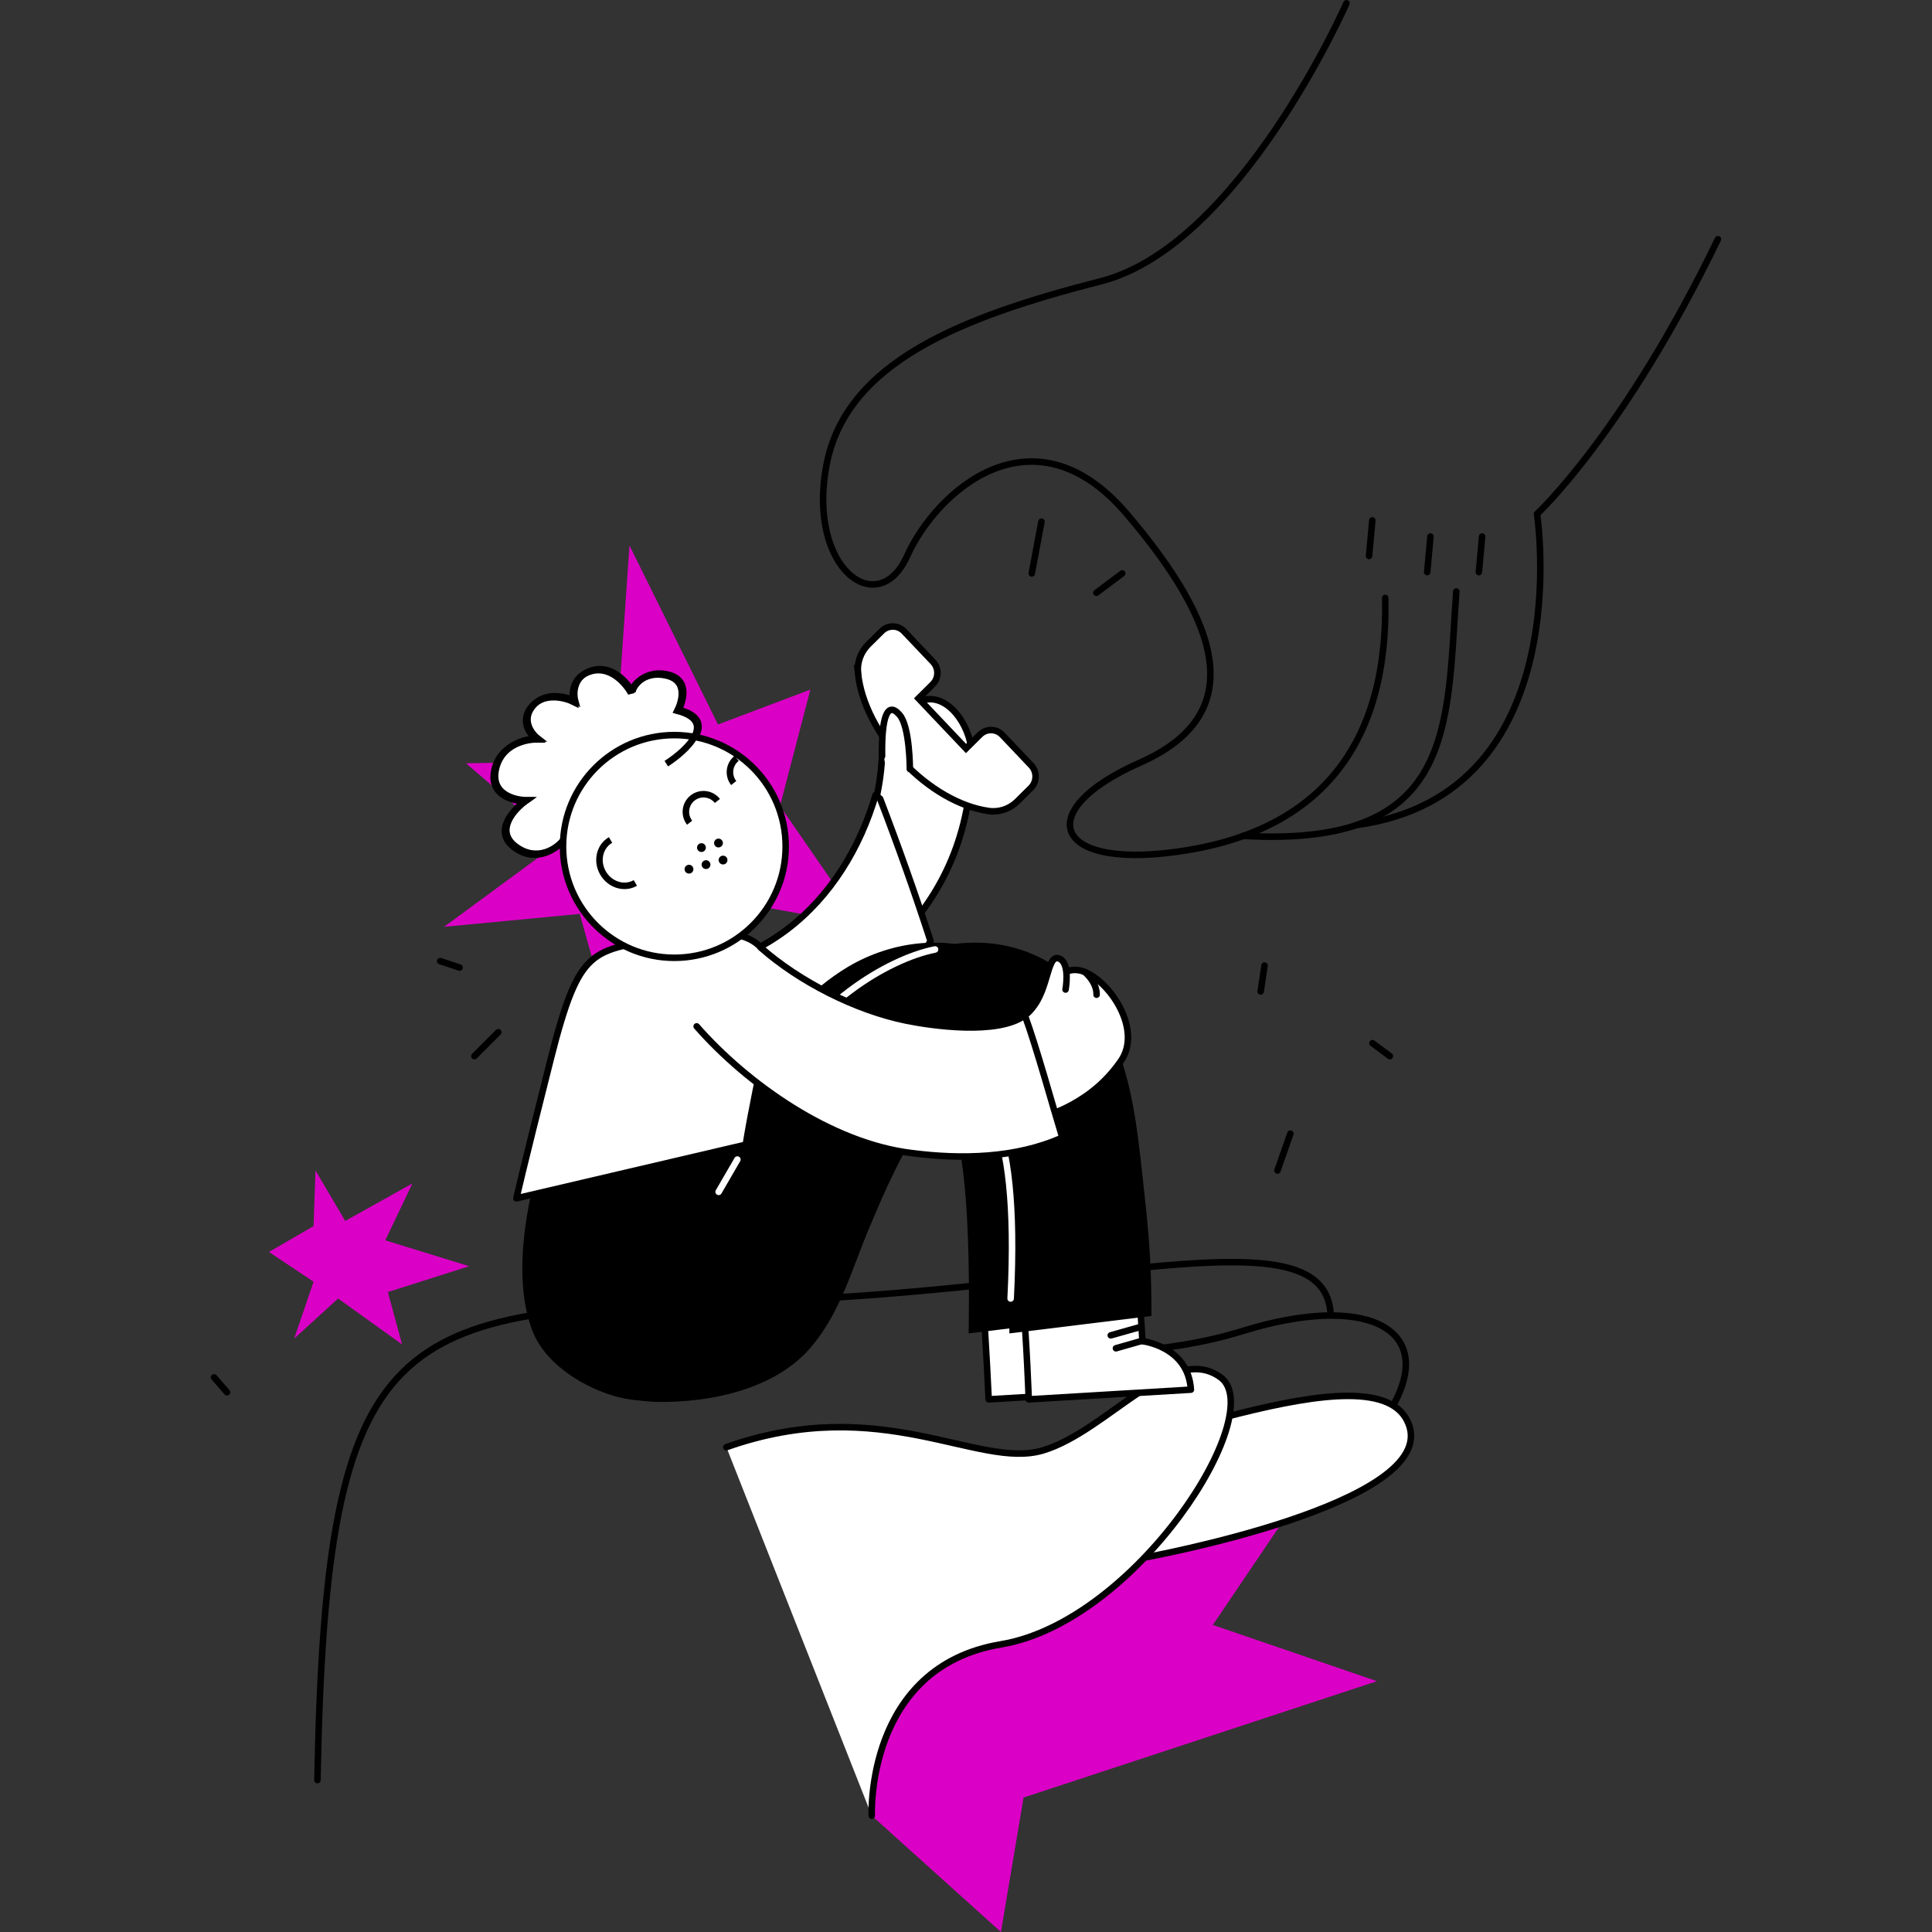
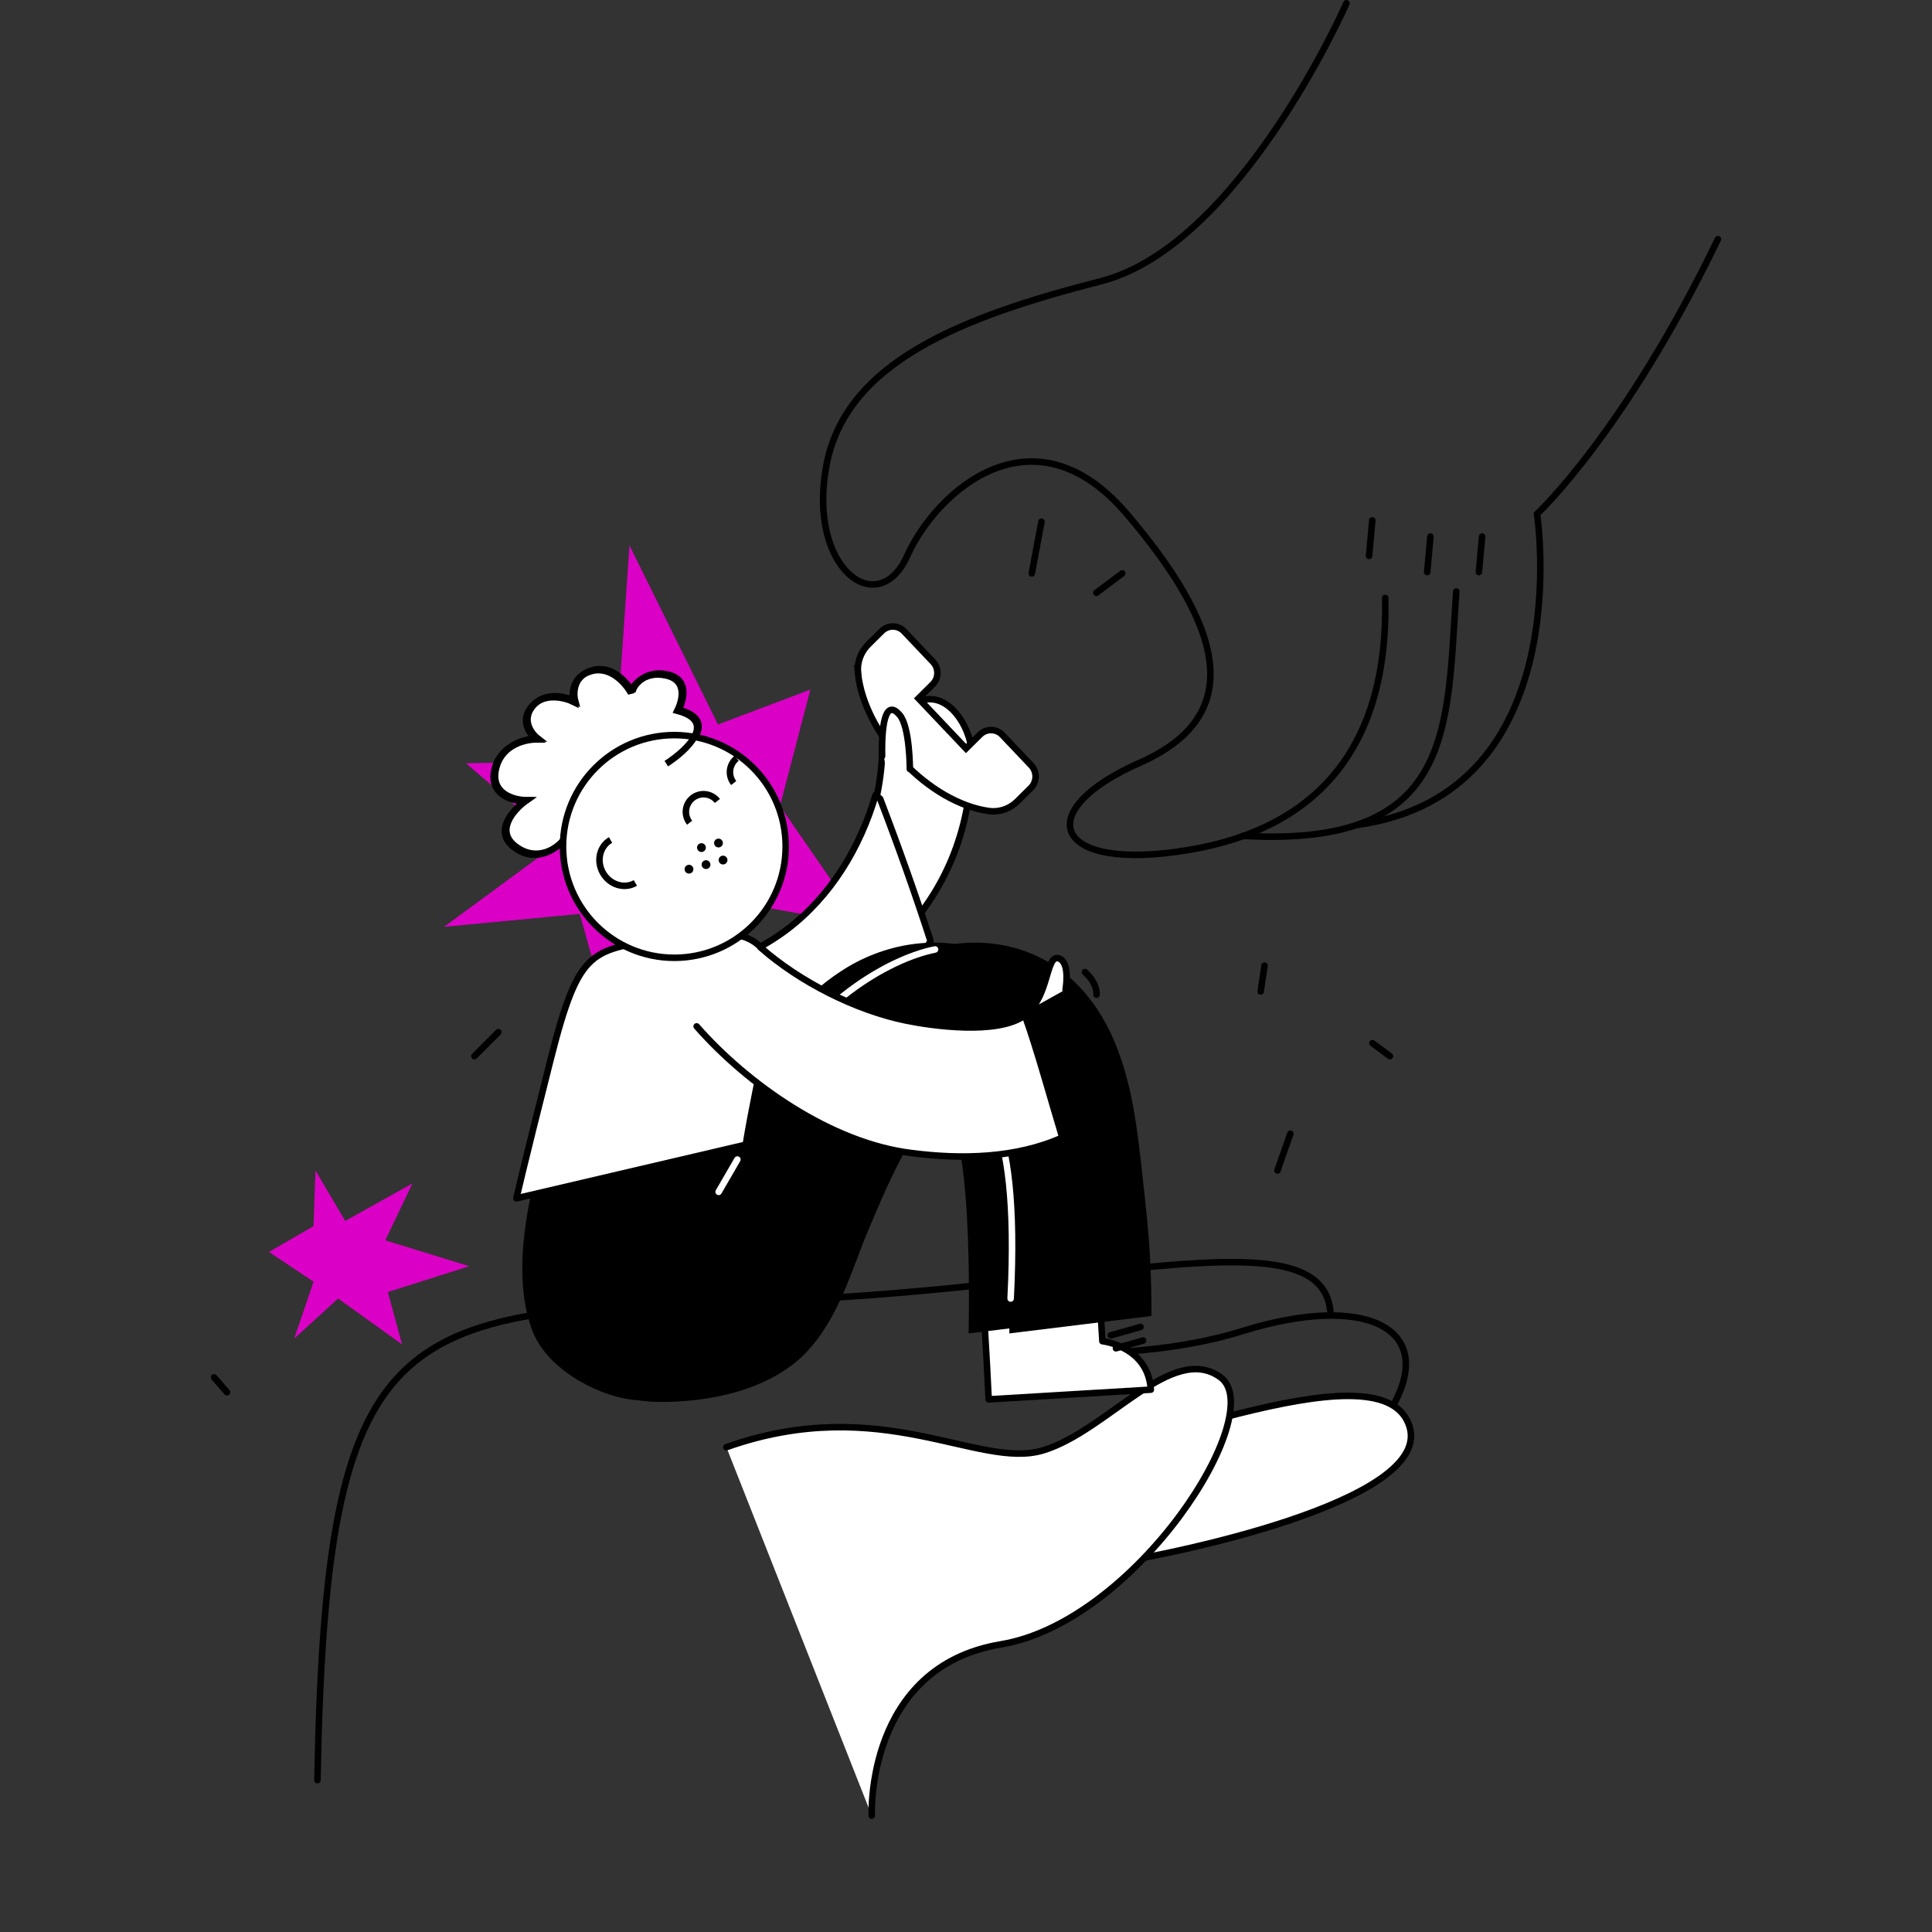
<svg xmlns="http://www.w3.org/2000/svg" xmlns:ns1="http://sodipodi.sourceforge.net/DTD/sodipodi-0.dtd" xmlns:ns2="http://www.inkscape.org/namespaces/inkscape" width="592.534" height="592.534" viewBox="0 0 592.534 592.534" fill="none" version="1.1" id="svg114" ns1:docname="queue-header-illustration.svg" ns2:version="1.1 (c68e22c387, 2021-05-23)">
  <rect x="0" y="0" width="592.534" height="592.534" fill="#333333" stroke="none" />
  <defs id="defs118" />
  <ns1:namedview id="namedview116" pagecolor="#ffffff" bordercolor="#666666" borderopacity="1.0" ns2:pageshadow="2" ns2:pageopacity="0.0" ns2:pagecheckerboard="0" showgrid="false" ns2:zoom="0.61176471" ns2:cx="386.58654" ns2:cy="442.16346" ns2:window-width="1920" ns2:window-height="1017" ns2:window-x="-8" ns2:window-y="-8" ns2:window-maximized="1" ns2:current-layer="svg114" />
-   <path d="m 267.358,556.848 39.627,35.686 6.935,-41.237 108.381,-35.685 -50.327,-17.248 33.089,-48.968 -137.309,47.581 z" fill="#db00c5" id="path2" />
  <path d="m 220.202,222.202 -27.145,-54.916 -4.557,66.018 -45.571,0.793 28.333,24.384 -35.07,25.773 41.609,-3.965 9.312,33.108 29.126,-38.461 48.147,8.723 -25.163,-36.478 9.312,-35.685 z" fill="#db00c5" id="path4" />
  <path d="m 118.954,396.265 24.965,-7.93 -25.758,-7.93 8.322,-17.446 -20.606,11.499 -9.115,-15.464 -0.594,17.05 -13.671,7.93 13.671,9.119 -5.944,17.446 13.473,-12.291 19.616,14.076 z" fill="#db00c5" id="path6" />
  <path d="m 97.357,545.945 c 2.576,-140.164 23.776,-144.129 129.383,-146.706 105.607,-2.577 178.323,-27.755 181.295,2.974" stroke="#000000" stroke-width="2" stroke-miterlimit="10" stroke-linecap="round" stroke-linejoin="round" id="path8" />
  <path d="m 317.883,415.099 c 14.266,0 39.231,0.595 63.404,-6.939 37.25,-11.498 58.45,-0.991 46.562,21.808" stroke="#000000" stroke-width="2" stroke-miterlimit="10" stroke-linecap="round" stroke-linejoin="round" id="path10" />
  <path d="m 309.958,450.586 c 33.286,-2.181 112.541,-38.659 122.052,-13.878 9.708,24.584 -81.236,41.038 -81.236,41.038" fill="#ffffff" id="path12" />
  <path d="m 309.958,450.586 c 33.286,-2.181 112.541,-38.659 122.052,-13.878 9.708,24.584 -81.236,41.038 -81.236,41.038" stroke="#000000" stroke-width="2" stroke-miterlimit="10" stroke-linecap="round" stroke-linejoin="round" id="path14" />
  <path d="m 412.95,1 c 0,0 -32.692,74.344 -75.292,85.248 -42.599,10.904 -78.264,24.781 -84.208,56.501 -5.944,31.72 15.851,47.58 24.767,27.755 8.917,-19.825 38.637,-46.589 67.367,-12.886 28.73,33.703 37.646,61.458 3.963,76.327 -33.684,14.868 -26.749,33.702 14.86,26.763 41.609,-6.938 61.422,-33.702 60.431,-77.317" stroke="#000000" stroke-width="2" stroke-miterlimit="10" stroke-linecap="round" stroke-linejoin="round" id="path16" />
  <path d="m 446.634,181.408 c -2.972,41.633 0,78.706 -65.385,74.939" stroke="#000000" stroke-width="2" stroke-miterlimit="10" stroke-linecap="round" stroke-linejoin="round" id="path18" />
  <path d="m 526.879,73.361 c -28.73,59.476 -55.478,84.257 -55.478,84.257 0,0 13.077,85.644 -54.884,95.359" stroke="#000000" stroke-width="2" stroke-miterlimit="10" stroke-linecap="round" stroke-linejoin="round" id="path20" />
  <path d="m 420.876,159.601 -0.991,10.903" stroke="#000000" stroke-width="2" stroke-miterlimit="10" stroke-linecap="round" stroke-linejoin="round" id="path22" />
  <path d="m 438.708,164.557 -0.991,10.903" stroke="#000000" stroke-width="2" stroke-miterlimit="10" stroke-linecap="round" stroke-linejoin="round" id="path24" />
  <path d="m 454.559,164.557 -0.991,10.903" stroke="#000000" stroke-width="2" stroke-miterlimit="10" stroke-linecap="round" stroke-linejoin="round" id="path26" />
  <path d="m 222.778,443.845 c 47.553,-16.851 77.273,6.939 97.087,0.991 19.813,-5.947 39.627,-33.306 54.487,-22.402 14.861,10.904 -25.757,74.939 -67.366,81.878 -41.609,6.938 -39.627,52.536 -39.627,52.536" fill="#ffffff" id="path28" />
  <path d="m 222.778,443.845 c 47.553,-16.851 77.273,6.939 97.087,0.991 19.813,-5.947 39.627,-33.306 54.487,-22.402 14.861,10.904 -25.757,74.939 -67.366,81.878 -41.609,6.938 -39.627,52.536 -39.627,52.536" stroke="#000000" stroke-width="2" stroke-miterlimit="10" stroke-linecap="round" stroke-linejoin="round" id="path30" />
  <path d="m 276.076,287.426 c 13.275,-13.877 21.597,-31.72 21.994,-55.114 0.198,-8.326 -6.143,-18.635 -13.672,-17.842 -8.916,0.793 -13.671,8.326 -13.87,16.653 -0.198,8.525 -2.575,19.825 -6.142,26.367 5.152,10.508 9.115,18.239 11.69,29.936 z" fill="#ffffff" stroke="#000000" stroke-width="2" stroke-miterlimit="10" stroke-linecap="round" stroke-linejoin="round" id="path32" />
  <path d="m 263.149,206.531 v 0 c 0.95,9.014 6.037,18.899 13.877,27.158 7.837,8.263 17.35,13.781 26.152,15.034 0.441,0.064 0.877,0.099 1.316,0.106 2.787,0.043 5.467,-1.035 7.498,-3.048 l 4.158,-4.12 c 1.899,-1.882 1.947,-4.982 0.107,-6.922 l -8.858,-9.339 c -1.852,-1.953 -4.916,-2 -6.827,-0.106 l -4.304,4.266 -14.573,-15.365 4.333,-4.293 c 0,-10e-4 10e-4,-10e-4 10e-4,-0.002 0.929,-0.912 1.441,-2.141 1.461,-3.437 0.02,-1.301 -0.463,-2.543 -1.352,-3.48 l -8.856,-9.337 c -0.001,-10e-4 -0.001,-10e-4 -0.001,-10e-4 -1.847,-1.955 -4.918,-2 -6.828,-0.107 l -4.157,4.12 c -2.352,2.331 -3.495,5.563 -3.147,8.873 z" fill="#ffffff" stroke="#000000" stroke-width="2" id="path34" />
  <path d="m 269.935,245 c -0.397,-0.396 -0.991,-0.793 -1.387,-1.189 -9.511,32.314 -35.863,59.475 -80.642,54.122 -8.124,-0.991 -11.492,12.49 -8.916,19.627 3.17,8.326 11.69,10.904 19.615,8.921 36.656,-9.318 70.339,-8.525 86.784,-37.866 -4.755,-14.67 -9.907,-29.143 -15.454,-43.615 z" fill="#ffffff" stroke="#000000" stroke-width="2" stroke-miterlimit="10" stroke-linecap="round" stroke-linejoin="round" id="path36" />
  <path d="M 316.438,175.86 319.41,160" stroke="#000000" stroke-width="2" stroke-miterlimit="10" stroke-linecap="round" stroke-linejoin="round" id="path38" />
  <path d="m 336.252,181.808 7.926,-5.948" stroke="#000000" stroke-width="2" stroke-miterlimit="10" stroke-linecap="round" stroke-linejoin="round" id="path40" />
  <path d="m 303.221,429.175 49.733,-2.973 c -0.793,-13.283 -14.861,-14.869 -14.861,-14.869 l -0.99,-16.257 c 0,0 -0.199,0 -0.397,-0.198 l -35.268,3.767 c 0.991,13.282 1.783,30.53 1.783,30.53 z" fill="#ffffff" stroke="#000000" stroke-width="2" stroke-miterlimit="10" stroke-linecap="round" stroke-linejoin="round" id="path42" />
  <path d="m 297.079,408.953 43.59,-5.352 c 0,-14.274 -0.595,-23.394 -2.18,-37.668 -1.585,-14.076 -2.774,-28.945 -7.529,-42.227 -4.557,-13.085 -12.681,-24.584 -25.559,-30.531 -14.464,-6.741 -31.702,-4.758 -45.374,3.37 -23.38,14.076 -38.24,42.822 -47.949,67.405 -2.179,5.551 -3.764,11.301 -6.538,16.654 0,0.198 -0.991,1.586 -1.982,2.973 1.387,-5.947 2.576,-12.093 4.557,-18.041 8.718,-26.763 -33.287,-38.262 -42.005,-11.498 -2.773,8.723 -9.906,35.09 -2.972,53.726 4.359,11.895 19.022,19.428 28.73,21.213 15.851,2.775 31.702,-2.578 42.6,-13.68 10.699,-11.102 14.265,-26.169 20.21,-39.848 4.755,-11.3 18.03,-42.822 29.522,-41.831 12.879,0.991 13.275,48.175 12.879,75.335 z" fill="#000000" id="path44" />
-   <path d="m 315.505,429.175 49.733,-2.973 c -0.793,-13.283 -14.861,-14.869 -14.861,-14.869 l -0.99,-16.257 c 0,0 -0.198,0 -0.397,-0.198 l -35.268,3.767 c 1.189,13.282 1.783,30.53 1.783,30.53 z" fill="#ffffff" stroke="#000000" stroke-width="2" stroke-miterlimit="10" stroke-linecap="round" stroke-linejoin="round" id="path46" />
  <path d="m 309.561,408.953 43.591,-5.352 c 0,-14.274 -0.595,-23.394 -2.18,-37.668 -1.585,-14.076 -2.774,-28.945 -7.529,-42.227 -4.557,-13.085 -12.681,-24.584 -25.56,-30.531 -14.464,-6.741 -31.702,-4.758 -45.373,3.37 -23.38,14.076 -38.24,42.822 -47.949,67.406 -2.18,5.551 -3.765,11.3 -6.539,16.653 0,0.198 -0.99,1.586 -1.981,2.973 1.387,-5.947 2.576,-12.093 4.557,-18.04 8.718,-26.764 -33.287,-38.263 -42.005,-11.499 -4.755,14.274 -8.123,29.341 -3.963,44.21 3.963,14.274 4.756,31.324 27.145,31.72 16.049,0.198 34.278,-3.767 45.175,-14.869 10.7,-11.102 14.266,-26.169 20.21,-39.848 4.756,-11.301 18.031,-42.822 29.523,-41.831 12.68,1.189 13.077,48.373 12.878,75.533 z" fill="#000000" id="path48" />
  <path d="m 349.783,406.971 -9.115,2.577" stroke="#000000" stroke-width="2" stroke-miterlimit="10" stroke-linecap="round" stroke-linejoin="round" id="path50" />
  <path d="m 286.776,291.192 c -14.86,2.974 -38.241,17.446 -49.534,40.245" stroke="#ffffff" stroke-width="2" stroke-miterlimit="10" stroke-linecap="round" stroke-linejoin="round" id="path52" />
  <path d="m 291.134,335.799 c 8.916,-4.56 21.795,3.965 18.823,62.449" stroke="#ffffff" stroke-width="2" stroke-miterlimit="10" stroke-linecap="round" stroke-linejoin="round" id="path54" />
  <path d="m 226.146,355.624 -5.746,9.913" stroke="#ffffff" stroke-width="2" stroke-miterlimit="10" stroke-linecap="round" stroke-linejoin="round" id="path56" />
  <path d="m 350.576,411.134 -8.322,2.379" stroke="#000000" stroke-width="2" stroke-miterlimit="10" stroke-linecap="round" stroke-linejoin="round" id="path58" />
  <path d="m 204.549,287.624 c -22.984,4.164 -26.748,1.983 -35.664,37.272 -8.917,35.288 -10.502,42.623 -10.502,42.623 l 70.339,-16.454 c 7.529,-45.995 21.795,-71.767 -24.173,-63.441 z" fill="#ffffff" stroke="#000000" stroke-width="2" stroke-miterlimit="10" stroke-linecap="round" stroke-linejoin="round" id="path60" />
-   <path d="m 332.744,298.131 c -6.538,-2.775 -11.095,3.569 -16.247,11.103 -1.981,2.775 -5.548,4.361 -10.105,5.154 1.783,10.111 2.774,20.42 3.17,30.729 13.474,-2.181 26.154,-7.93 34.278,-19.825 6.34,-9.318 -2.972,-23.79 -11.096,-27.161 z" fill="#ffffff" stroke="#000000" stroke-width="2" stroke-miterlimit="10" stroke-linecap="round" stroke-linejoin="round" id="path62" />
+   <path d="m 332.744,298.131 z" fill="#ffffff" stroke="#000000" stroke-width="2" stroke-miterlimit="10" stroke-linecap="round" stroke-linejoin="round" id="path62" />
  <path d="m 213.664,314.784 c 15.454,17.645 41.212,35.884 65.979,38.857 15.257,1.983 32.098,1.586 46.166,-4.758 -2.972,-9.714 -7.925,-27.755 -11.492,-37.469 -8.322,6.146 -28.73,3.172 -36.457,1.586 -15.455,-3.172 -32.693,-11.895 -44.581,-22.402" fill="#ffffff" id="path64" />
  <path d="m 213.664,314.784 c 15.454,17.645 41.212,35.884 65.979,38.857 15.257,1.983 32.098,1.586 46.166,-4.758 -2.972,-9.714 -7.925,-27.755 -11.492,-37.469 -8.322,6.146 -28.73,3.172 -36.457,1.586 -15.455,-3.172 -32.693,-11.895 -44.581,-22.402" stroke="#000000" stroke-width="2" stroke-miterlimit="10" stroke-linecap="round" stroke-linejoin="round" id="path66" />
  <path d="m 316.497,309.234 c 5.349,-6.146 4.557,-17.446 8.718,-15.067 2.972,1.784 1.585,9.318 1.585,9.318" fill="#ffffff" id="path68" />
  <path d="m 316.497,309.234 c 5.349,-6.146 4.557,-17.446 8.718,-15.067 2.972,1.784 1.585,9.318 1.585,9.318" stroke="#000000" stroke-width="2" stroke-miterlimit="10" stroke-linecap="round" stroke-linejoin="round" id="path70" />
  <path d="m 332.744,298.131 c 3.962,3.568 3.566,6.939 3.566,6.939 z" fill="#ffffff" id="path72" />
  <path d="m 332.744,298.131 c 3.962,3.568 3.566,6.939 3.566,6.939" stroke="#000000" stroke-width="2" stroke-miterlimit="10" stroke-linecap="round" stroke-linejoin="round" id="path74" />
  <path d="m 208.171,217.692 c 12.436,3.244 2.929,12.167 -3.379,16.223 l -31.765,23.658 c -2.253,2.703 -8.38,6.894 -14.868,2.027 -6.489,-4.866 -0.451,-11.491 3.379,-14.194 -3.83,0 -11.084,-1.893 -9.462,-9.464 1.622,-7.57 9.237,-9.463 12.841,-9.463 -2.027,-1.577 -5.136,-5.813 -1.352,-10.139 3.785,-4.326 10.138,-2.704 12.842,-1.352 -0.676,-2.478 -0.541,-7.841 5.406,-9.463 5.948,-1.622 10.589,3.83 12.166,6.759 0,-1.802 3.784,-7.029 10.813,-5.407 7.029,1.622 4.506,8.562 3.379,10.815 z" fill="#ffffff" stroke="#000000" stroke-width="2" id="path76" />
  <path d="m 240.963,259.6 c 0,18.86 -15.287,34.149 -34.144,34.149 -18.857,0 -34.144,-15.289 -34.144,-34.149 0,-18.86 15.287,-34.149 34.144,-34.149 18.857,0 34.144,15.289 34.144,34.149 z" fill="#ffffff" stroke="#000000" stroke-width="2" id="path78" />
  <ellipse rx="1.352" ry="1.352" transform="matrix(0.966,-0.259,0.259,0.966,0,0)" fill="#000000" id="ellipse80" cx="135.05" cy="312.168" />
  <ellipse rx="1.352" ry="1.352" transform="matrix(0.966,-0.259,0.259,0.966,0,0)" fill="#000000" id="ellipse82" cx="140.459" cy="312.168" />
  <ellipse rx="1.352" ry="1.352" transform="matrix(0.966,-0.259,0.259,0.966,0,0)" fill="#000000" id="ellipse84" cx="140.457" cy="306.761" />
  <ellipse rx="1.352" ry="1.352" transform="matrix(0.966,-0.259,0.259,0.966,0,0)" fill="#000000" id="ellipse86" cx="145.864" cy="312.167" />
  <ellipse rx="1.352" ry="1.352" transform="matrix(0.966,-0.259,0.259,0.966,0,0)" fill="#000000" id="ellipse88" cx="145.863" cy="306.761" />
  <path d="m 194.864,270.797 c -3.379,1.951 -7.822,0.582 -9.923,-3.057 -2.101,-3.64 -1.064,-8.172 2.315,-10.124" stroke="#000000" stroke-width="2" id="path90" />
  <path d="m 220.018,245.65 c -1.842,-2.35 -5.241,-2.762 -7.591,-0.92 -2.35,1.842 -2.762,5.241 -0.92,7.592" stroke="#000000" stroke-width="2" id="path92" />
  <path d="m 225.023,240.155 c -1.842,-2.351 -1.43,-5.75 0.921,-7.592" stroke="#000000" stroke-width="2" id="path94" />
  <path d="m 278.851,238.458 c 0,-5.749 -0.793,-21.411 -4.161,-20.817 -3.368,0.595 -4.557,8.129 -3.368,15.861 1.386,7.93 7.529,4.956 7.529,4.956 z" fill="#ffffff" id="path96" />
  <path d="m 270.529,231.915 c -0.198,-11.895 1.585,-17.05 5.35,-12.688 3.17,3.568 3.17,16.653 3.17,16.653" stroke="#000000" stroke-width="2" stroke-miterlimit="10" stroke-linecap="round" stroke-linejoin="round" id="path98" />
  <path d="m 204.349,234.21 c 6.308,-4.055 15.815,-12.978 3.379,-16.222 1.126,-2.253 3.65,-9.193 -3.379,-10.815 -7.029,-1.623 -10.814,3.605 -10.814,5.407 -1.577,-2.929 -6.218,-8.381 -12.165,-6.759 -5.948,1.622 -6.083,6.985 -5.407,9.463 -2.703,-1.352 -9.056,-2.974 -12.841,1.352 -3.785,4.326 -0.676,8.562 1.352,10.139 -3.605,0 -11.219,1.893 -12.841,9.463 -1.622,7.571 5.632,9.463 9.461,9.463 -3.829,2.704 -9.867,9.329 -3.379,14.195 6.488,4.867 12.616,0.676 14.869,-2.028" stroke="#000000" stroke-width="2" id="path100" />
  <path d="m 152.835,316.568 -7.331,7.336" stroke="#000000" stroke-width="2" stroke-miterlimit="10" stroke-linecap="round" stroke-linejoin="round" id="path102" />
-   <path d="m 135.003,294.761 5.945,1.982" stroke="#000000" stroke-width="2" stroke-miterlimit="10" stroke-linecap="round" stroke-linejoin="round" id="path104" />
  <path d="m 65.655,422.435 3.963,4.559" stroke="#000000" stroke-width="2" stroke-miterlimit="10" stroke-linecap="round" stroke-linejoin="round" id="path106" />
  <path d="m 395.751,347.693 -3.962,11.301" stroke="#000000" stroke-width="2" stroke-miterlimit="10" stroke-linecap="round" stroke-linejoin="round" id="path108" />
  <path d="m 426.264,323.903 -5.349,-3.965" stroke="#000000" stroke-width="2" stroke-miterlimit="10" stroke-linecap="round" stroke-linejoin="round" id="path110" />
  <path d="m 387.826,296.148 -1.189,7.931" stroke="#000000" stroke-width="2" stroke-miterlimit="10" stroke-linecap="round" stroke-linejoin="round" id="path112" />
</svg>